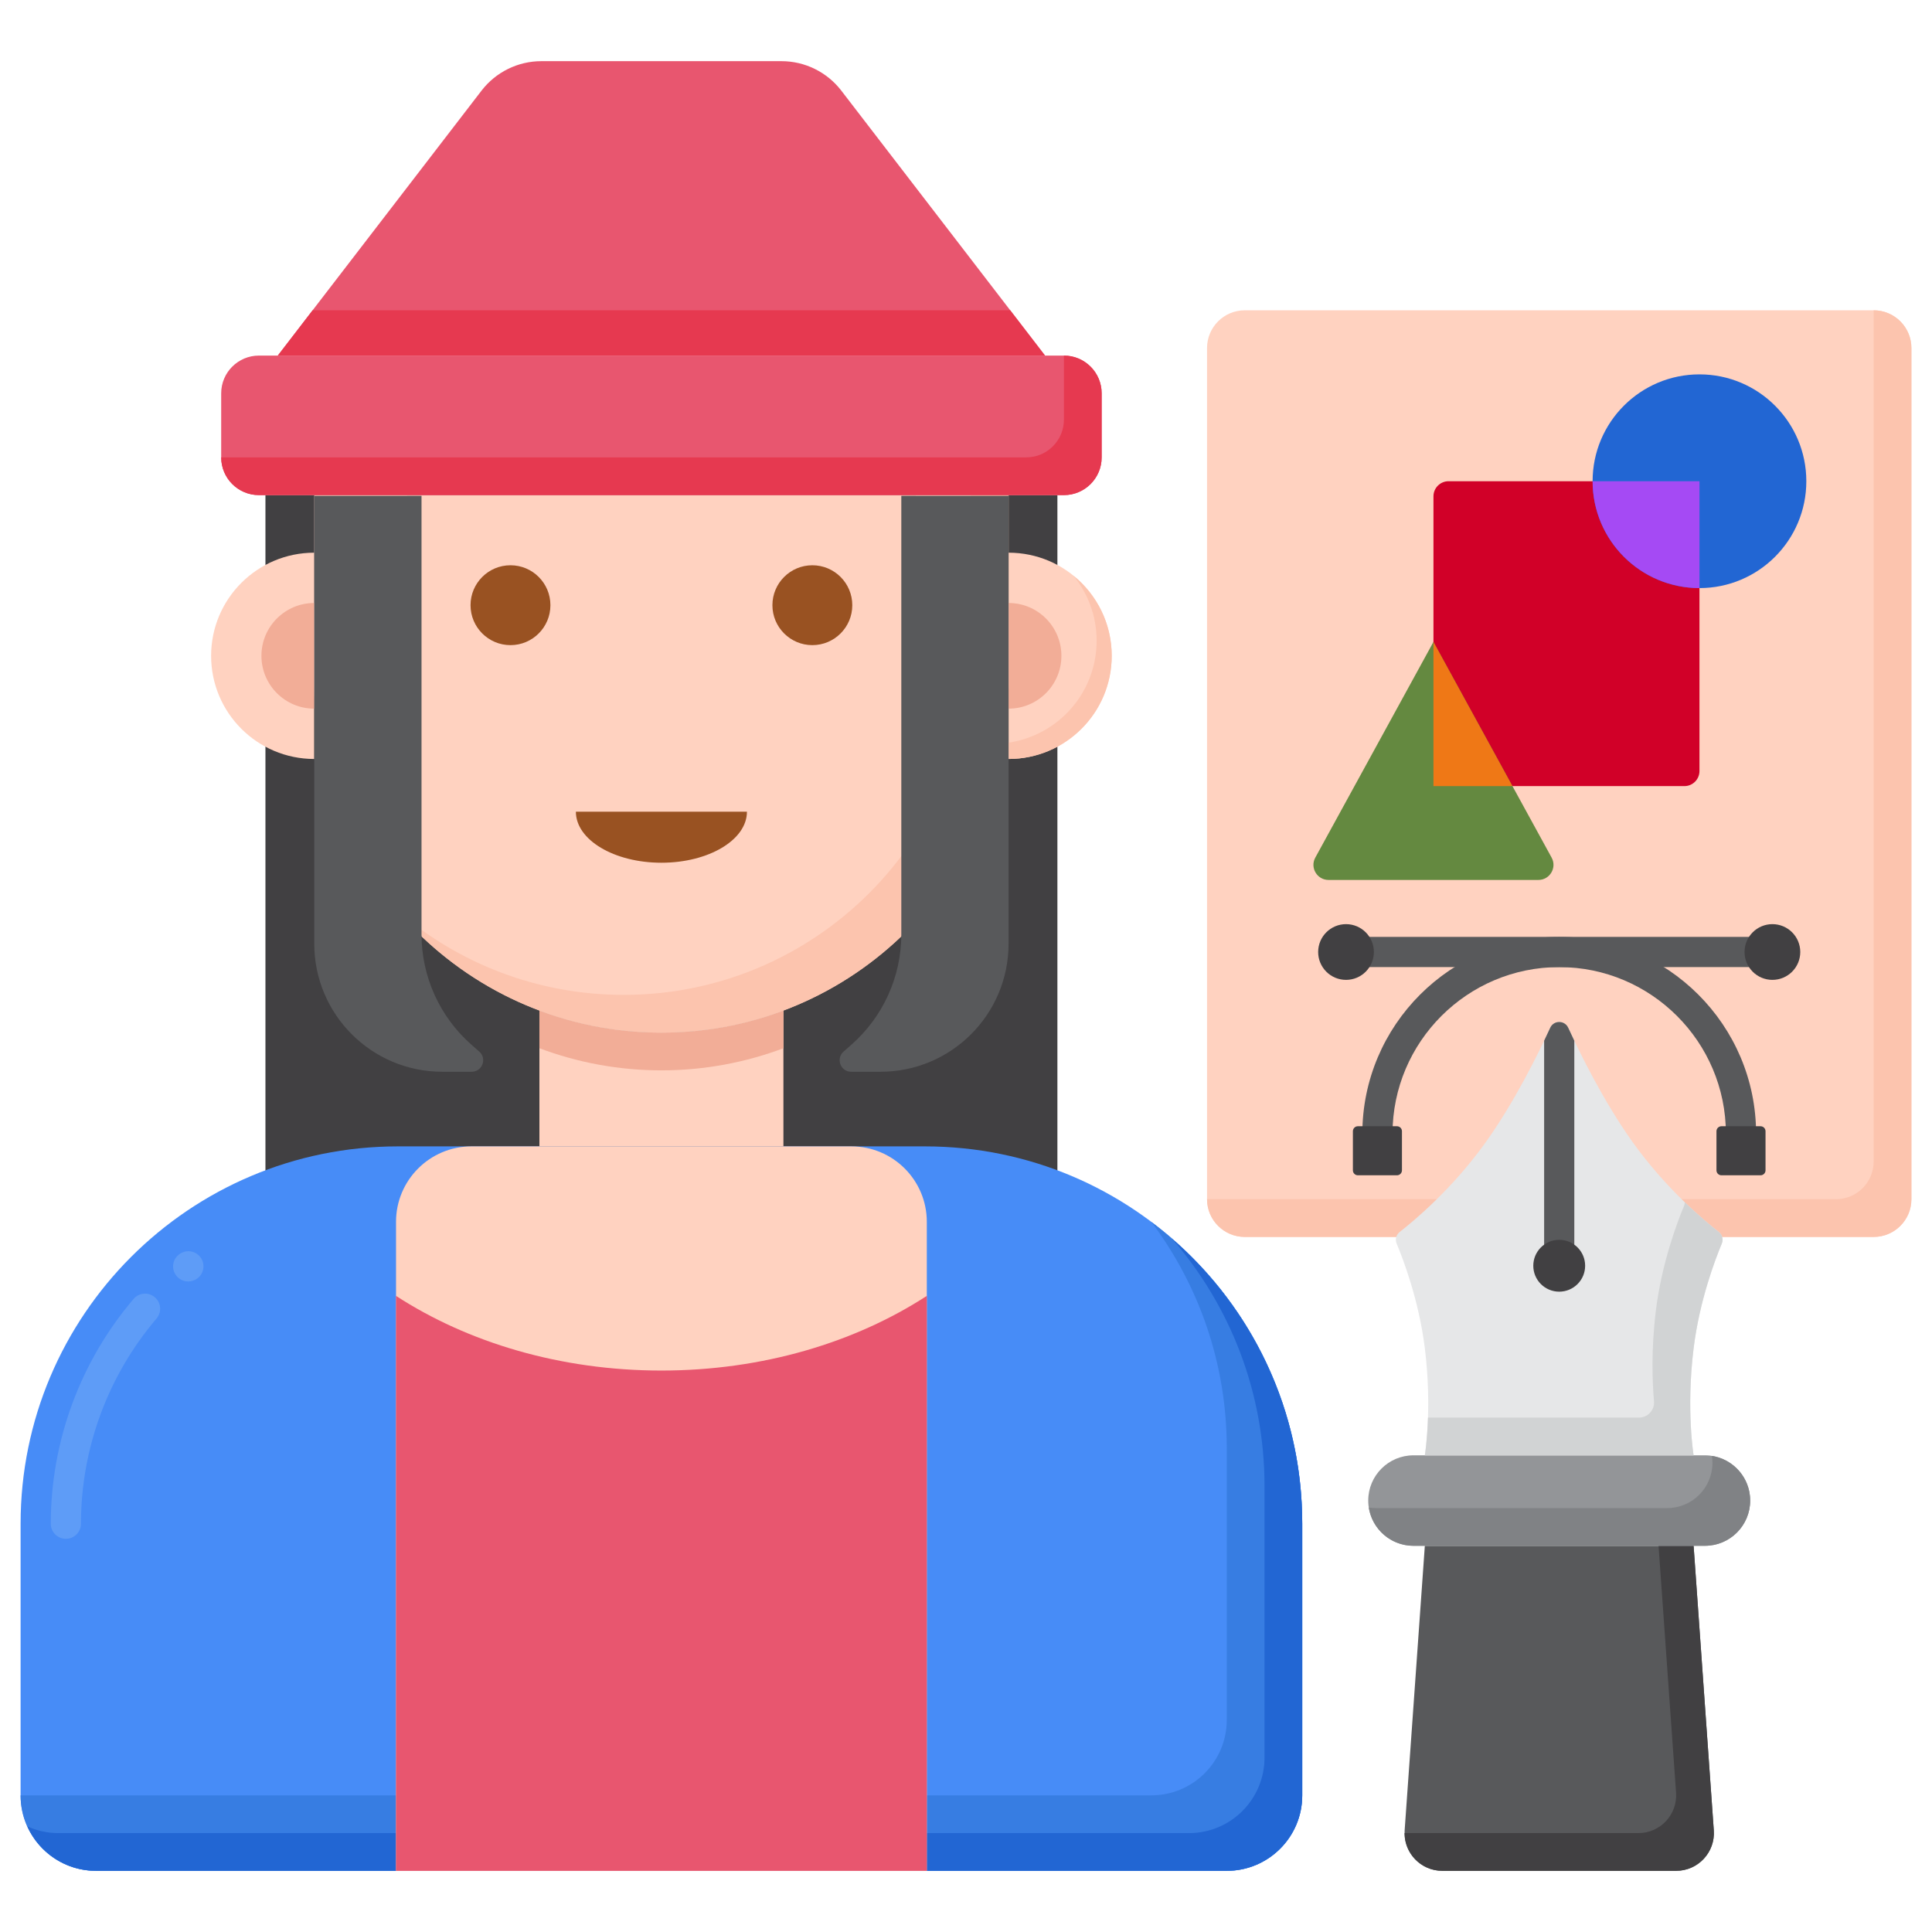
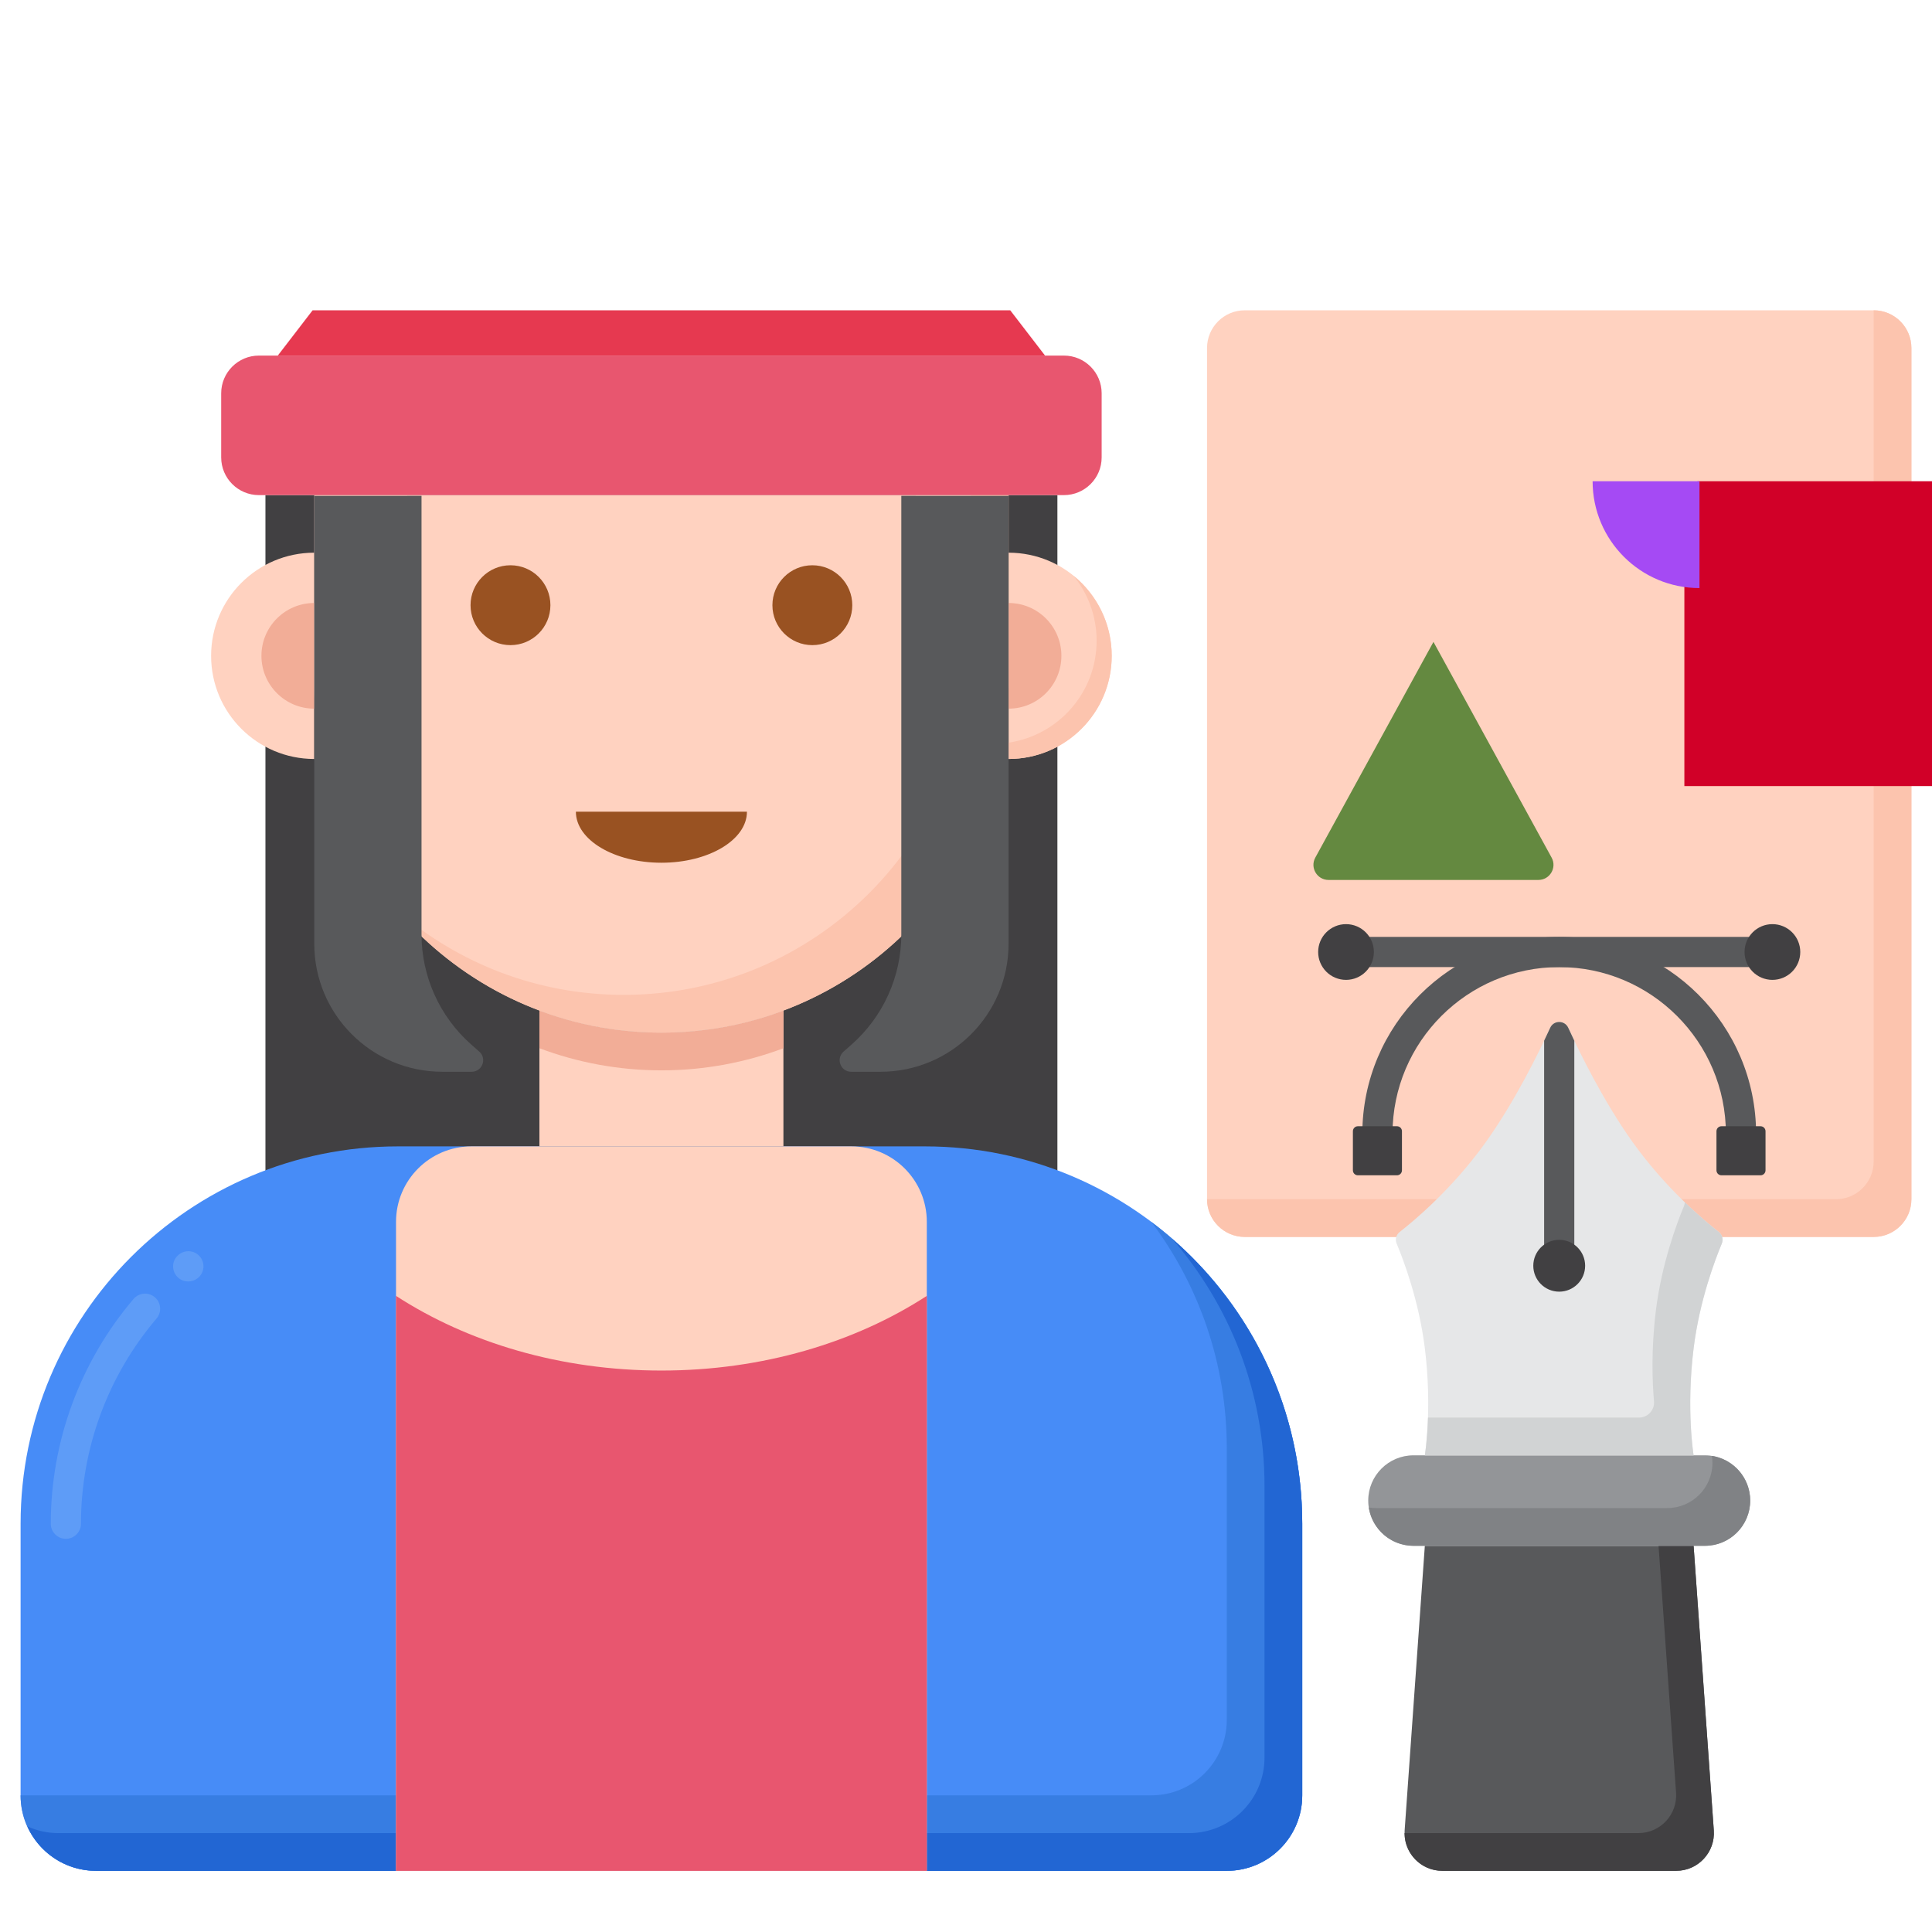
<svg xmlns="http://www.w3.org/2000/svg" id="Layer_1" height="512" viewBox="0 0 256 256" width="512">
  <g>
    <g>
      <g>
        <g>
          <path d="m248.271 163.9h-83.333c-2.761 0-5-2.239-5-5v-112.783c0-2.761 2.239-5 5-5h83.333c2.761 0 5 2.239 5 5v112.783c0 2.762-2.239 5-5 5z" fill="#ffd2c0" />
        </g>
      </g>
      <g>
        <g>
          <path d="m248.271 41.117v112.783c0 2.761-2.239 5-5 5h-83.333c0 2.761 2.239 5 5 5h83.333c2.761 0 5-2.239 5-5v-112.783c0-2.761-2.239-5-5-5z" fill="#fcc4ae" />
        </g>
      </g>
    </g>
    <g>
      <g>
        <g>
          <path d="m35.172 65.605h104.939v104.343h-104.939z" fill="#414042" />
        </g>
      </g>
      <g>
        <g>
          <g>
            <g>
              <g>
                <path d="m133.641 73.234v27.333c7.548 0 13.667-6.119 13.667-13.667 0-7.547-6.119-13.666-13.667-13.666z" fill="#ffd2c0" />
              </g>
            </g>
            <g>
              <g>
                <path d="m142.25 76.292c1.91 2.35 3.058 5.344 3.058 8.608 0 6.867-5.07 12.534-11.667 13.504v2.163c7.548 0 13.667-6.119 13.667-13.667 0-4.283-1.973-8.103-5.058-10.608z" fill="#fcc4ae" />
              </g>
            </g>
            <g>
              <g>
                <path d="m133.641 79.9v14c3.866 0 7-3.134 7-7 0-3.865-3.134-7-7-7z" fill="#f2ad97" />
              </g>
            </g>
          </g>
          <g>
            <g>
              <g>
                <path d="m41.641 73.234c-7.548 0-13.667 6.119-13.667 13.667s6.119 13.667 13.667 13.667z" fill="#ffd2c0" />
              </g>
            </g>
            <g>
              <g>
                <path d="m41.641 79.9c-3.866 0-7 3.134-7 7s3.134 7 7 7z" fill="#f2ad97" />
              </g>
            </g>
          </g>
        </g>
        <g>
          <g>
            <path d="m162.554 247.895h-149.825c-5.523 0-10-4.477-10-10v-35.994c0-27.614 22.386-50 50-50h69.824c27.614 0 50 22.386 50 50v35.994c.001 5.522-4.477 10-9.999 10z" fill="#478cf7" />
          </g>
        </g>
        <g>
          <g>
            <path d="m8.729 203.9c-1.104 0-2-.896-2-2 0-10.897 3.895-21.474 10.968-29.782.716-.839 1.979-.943 2.819-.226.841.716.942 1.978.227 2.819-6.458 7.585-10.014 17.24-10.014 27.188 0 1.106-.895 2.001-2 2.001zm16.212-34.1c-.581 0-1.155-.246-1.547-.727-.694-.85-.592-2.084.251-2.786.01-.009.056-.047.066-.055.863-.69 2.122-.551 2.811.313.69.862.55 2.121-.312 2.811-.372.297-.822.444-1.269.444z" fill="#5e9cf7" />
          </g>
        </g>
        <g>
          <g>
            <path d="m152.554 161.9c6.278 8.357 10 18.743 10 30v35.994c0 5.523-4.477 10-10 10h-149.825c0 5.523 4.477 10 10 10h149.824c5.523 0 10-4.477 10-10v-35.994c.001-16.357-7.856-30.878-19.999-40z" fill="#377de2" />
          </g>
        </g>
        <g>
          <g>
            <path d="m155.311 164.144c7.62 8.775 12.243 20.223 12.243 32.757v35.994c0 5.523-4.477 10-10 10h-149.825c-1.466 0-2.855-.323-4.11-.89 1.569 3.471 5.053 5.89 9.11 5.89h149.824c5.523 0 10-4.477 10-10v-35.994c.001-15.08-6.685-28.59-17.242-37.757z" fill="#2266d3" />
          </g>
        </g>
        <g>
          <g>
            <path d="m122.808 247.895h-70.333v-85.994c0-5.523 4.477-10 10-10h50.333c5.523 0 10 4.477 10 10z" fill="#ffd2c0" />
          </g>
        </g>
        <g>
          <g>
            <path d="m87.641 181.605c-13.401 0-25.667-3.725-35.167-9.894v76.183h70.333v-76.183c-9.499 6.17-21.764 9.894-35.166 9.894z" fill="#e8566f" />
          </g>
        </g>
        <g>
          <g>
            <path d="m87.642 136.826c-5.691 0-11.136-1.04-16.167-2.929v18.003h32.333v-18.003c-5.03 1.889-10.476 2.929-16.166 2.929z" fill="#ffd2c0" />
          </g>
        </g>
        <g>
          <g>
            <path d="m87.642 136.826c-5.691 0-11.136-1.04-16.167-2.929v5c5.03 1.889 10.476 2.93 16.167 2.93 5.69 0 11.136-1.041 16.167-2.93v-5c-5.031 1.889-10.477 2.929-16.167 2.929z" fill="#f2ad97" />
          </g>
        </g>
        <g>
          <g>
            <g>
              <path d="m41.641 65.605v25.221c0 25.405 20.595 46 46 46 25.405 0 46-20.595 46-46v-25.221z" fill="#ffd2c0" />
            </g>
          </g>
        </g>
        <g>
          <g>
            <g>
              <path d="m128.641 65.605v20.221c0 25.405-20.595 46-46 46-11.43 0-21.877-4.178-29.922-11.078 8.436 9.837 20.947 16.078 34.922 16.078 25.405 0 46-20.595 46-46v-25.221z" fill="#fcc4ae" />
            </g>
          </g>
        </g>
        <g>
          <g>
            <circle cx="107.641" cy="80.192" fill="#995222" r="5.292" />
          </g>
        </g>
        <g>
          <g>
            <circle cx="67.641" cy="80.192" fill="#995222" r="5.292" />
          </g>
        </g>
        <g>
          <g>
            <path d="m87.641 114.317c6.259 0 11.333-3.026 11.333-6.76h-22.666c0 3.734 5.074 6.76 11.333 6.76z" fill="#995222" />
          </g>
        </g>
      </g>
      <g>
        <g>
          <path d="m140.975 65.605h-106.667c-2.761 0-5-2.239-5-5v-8.488c0-2.761 2.239-5 5-5h106.667c2.761 0 5 2.239 5 5v8.488c0 2.762-2.239 5-5 5z" fill="#e8566f" />
        </g>
      </g>
      <g>
        <g>
-           <path d="m140.975 47.117v8.488c0 2.761-2.239 5-5 5h-106.667c0 2.761 2.239 5 5 5h106.667c2.761 0 5-2.239 5-5v-8.488c0-2.761-2.239-5-5-5z" fill="#e63950" />
-         </g>
-       </g>
-       <g>
-         <g>
-           <path d="m103.55 8.105h-31.817c-3.105 0-6.034 1.443-7.927 3.904l-26.998 35.108h101.667l-26.998-35.108c-1.893-2.461-4.822-3.904-7.927-3.904z" fill="#e8566f" />
-         </g>
+           </g>
+       </g>
+       <g>
+         <g>
+           </g>
      </g>
      <g>
        <g>
          <path d="m41.422 41.117-4.614 6h101.667l-4.614-6z" fill="#e63950" />
        </g>
      </g>
      <g>
        <g>
          <g>
            <g>
              <path d="m119.429 65.703v58.1c0 5.594-2.405 10.918-6.603 14.616l-1.048.923c-1.055.93-.398 2.671 1.009 2.671h3.888c9.37 0 16.966-7.596 16.966-16.966v-59.344z" fill="#58595b" />
            </g>
          </g>
        </g>
      </g>
      <g>
        <g>
          <g>
            <g>
              <path d="m55.854 65.703v58.1c0 5.594 2.405 10.918 6.603 14.616l1.048.923c1.055.93.398 2.671-1.009 2.671h-3.888c-9.37 0-16.966-7.596-16.966-16.966v-59.344z" fill="#58595b" />
            </g>
          </g>
        </g>
      </g>
    </g>
    <g>
      <g>
        <g>
          <g>
            <path d="m188.798 204.826h35.613l2.677 37.715c.205 2.894-2.087 5.354-4.987 5.354h-30.991c-2.901 0-5.193-2.46-4.987-5.354z" fill="#58595b" />
          </g>
        </g>
        <g>
          <g>
            <path d="m227.087 242.54-2.677-37.714h-4.645l2.322 32.714c.205 2.894-2.087 5.354-4.987 5.354h-30.985c-.003 2.737 2.213 5 4.994 5h30.991c2.9 0 5.192-2.46 4.987-5.354z" fill="#414042" />
          </g>
        </g>
        <g>
          <g>
            <path d="m187.292 204.826h38.624c3.31 0 5.994-2.684 5.994-5.994 0-3.31-2.684-5.994-5.994-5.994h-38.624c-3.31 0-5.994 2.684-5.994 5.994 0 3.311 2.684 5.994 5.994 5.994z" fill="#939598" />
          </g>
        </g>
        <g>
          <g>
            <path d="m226.832 192.916c.046.299.077.604.077.917 0 3.31-2.683 5.994-5.994 5.994h-38.624c-.312 0-.617-.031-.917-.077.442 2.874 2.919 5.077 5.917 5.077h38.624c3.31 0 5.994-2.684 5.994-5.994.001-2.999-2.203-5.475-5.077-5.917z" fill="#808285" />
          </g>
        </g>
        <g>
          <g>
            <path d="m228.148 164.779c.229-.546.062-1.173-.405-1.537-1.945-1.515-7.044-5.776-11.449-11.959-3.776-5.301-6.884-11.593-8.495-15.1-.47-1.022-1.92-1.022-2.389 0-1.611 3.506-4.719 9.798-8.495 15.1-4.406 6.185-9.507 10.446-11.45 11.96-.467.363-.632.99-.404 1.535.88 2.102 2.954 7.548 3.738 13.873 1.006 8.125 0 14.187 0 14.187h35.613s-1.006-6.062 0-14.187c.782-6.324 2.855-11.769 3.736-13.872z" fill="#e6e7e8" />
          </g>
        </g>
        <g>
          <g>
            <path d="m206.604 169.718c1.104 0 2-.896 2-2v-29.821c-.298-.621-.569-1.2-.805-1.713-.47-1.022-1.92-1.022-2.389 0-.236.514-.508 1.093-.805 1.714v29.821c-.001 1.103.894 1.999 1.999 1.999z" fill="#58595b" />
          </g>
        </g>
        <g>
          <g>
            <g>
              <path d="m227.743 163.242c-.924-.72-2.565-2.067-4.502-3.94-.003.161-.028.322-.093.478-.881 2.103-2.954 7.548-3.737 13.872-.645 5.208-.463 9.568-.249 12.027.101 1.165-.823 2.16-1.993 2.16h-27.954c-.101 3.098-.416 5-.416 5h35.613s-1.006-6.062 0-14.187c.783-6.324 2.856-11.769 3.737-13.872.227-.547.061-1.175-.406-1.538z" fill="#d1d3d4" />
            </g>
          </g>
        </g>
        <g>
          <g>
            <circle cx="206.604" cy="167.718" fill="#414042" r="3.435" />
          </g>
        </g>
      </g>
      <g>
        <g>
          <g>
            <path d="m230.691 152.233c-1.104 0-2-.896-2-2 0-12.18-9.908-22.088-22.087-22.088s-22.087 9.908-22.087 22.088c0 1.104-.896 2-2 2s-2-.896-2-2c0-14.385 11.703-26.088 26.087-26.088s26.087 11.703 26.087 26.088c0 1.105-.895 2-2 2z" fill="#58595b" />
          </g>
        </g>
        <g>
          <g>
            <path d="m232.062 128.146h-50.916c-1.104 0-2-.896-2-2s.896-2 2-2h50.916c1.104 0 2 .896 2 2s-.895 2-2 2z" fill="#58595b" />
          </g>
        </g>
        <g>
          <g>
            <g>
              <circle cx="234.853" cy="126.146" fill="#414042" r="3.692" />
            </g>
          </g>
          <g>
            <g>
              <circle cx="178.355" cy="126.146" fill="#414042" r="3.692" />
            </g>
          </g>
        </g>
        <g>
          <g>
            <path d="m228.1 149.233h5.182c.364 0 .659.295.659.659v5.182c0 .364-.295.659-.659.659h-5.182c-.364 0-.659-.295-.659-.659v-5.182c.001-.364.296-.659.659-.659z" fill="#414042" />
          </g>
        </g>
        <g>
          <g>
            <path d="m179.925 149.233h5.182c.364 0 .659.295.659.659v5.182c0 .364-.295.659-.659.659h-5.182c-.364 0-.659-.295-.659-.659v-5.182c.001-.364.296-.659.659-.659z" fill="#414042" />
          </g>
        </g>
      </g>
    </g>
    <g>
      <g>
        <g>
-           <path d="m223.188 104.164h-33.247v-38.399c0-1.105.895-2 2-2h33.247v38.399c0 1.104-.895 2-2 2z" fill="#d10028" />
-         </g>
-       </g>
-       <g>
-         <g>
-           <circle cx="225.188" cy="63.765" fill="#2266d3" r="14.159" />
-         </g>
+           <path d="m223.188 104.164v-38.399c0-1.105.895-2 2-2h33.247v38.399c0 1.104-.895 2-2 2z" fill="#d10028" />
+         </g>
+       </g>
+       <g>
+         <g>
+           </g>
      </g>
      <g>
        <g>
          <path d="m211.029 63.765c0 7.82 6.339 14.159 14.159 14.159v-14.159z" fill="#a54af4" />
        </g>
      </g>
      <g>
        <g>
          <path d="m174.285 113.637 15.656-28.582 15.656 28.582c.73 1.333-.234 2.961-1.754 2.961h-27.804c-1.52 0-2.484-1.628-1.754-2.961z" fill="#648940" />
        </g>
      </g>
      <g>
        <g>
-           <path d="m200.408 104.164-10.467-19.109v19.109z" fill="#ef7816" />
-         </g>
+           </g>
      </g>
    </g>
  </g>
</svg>